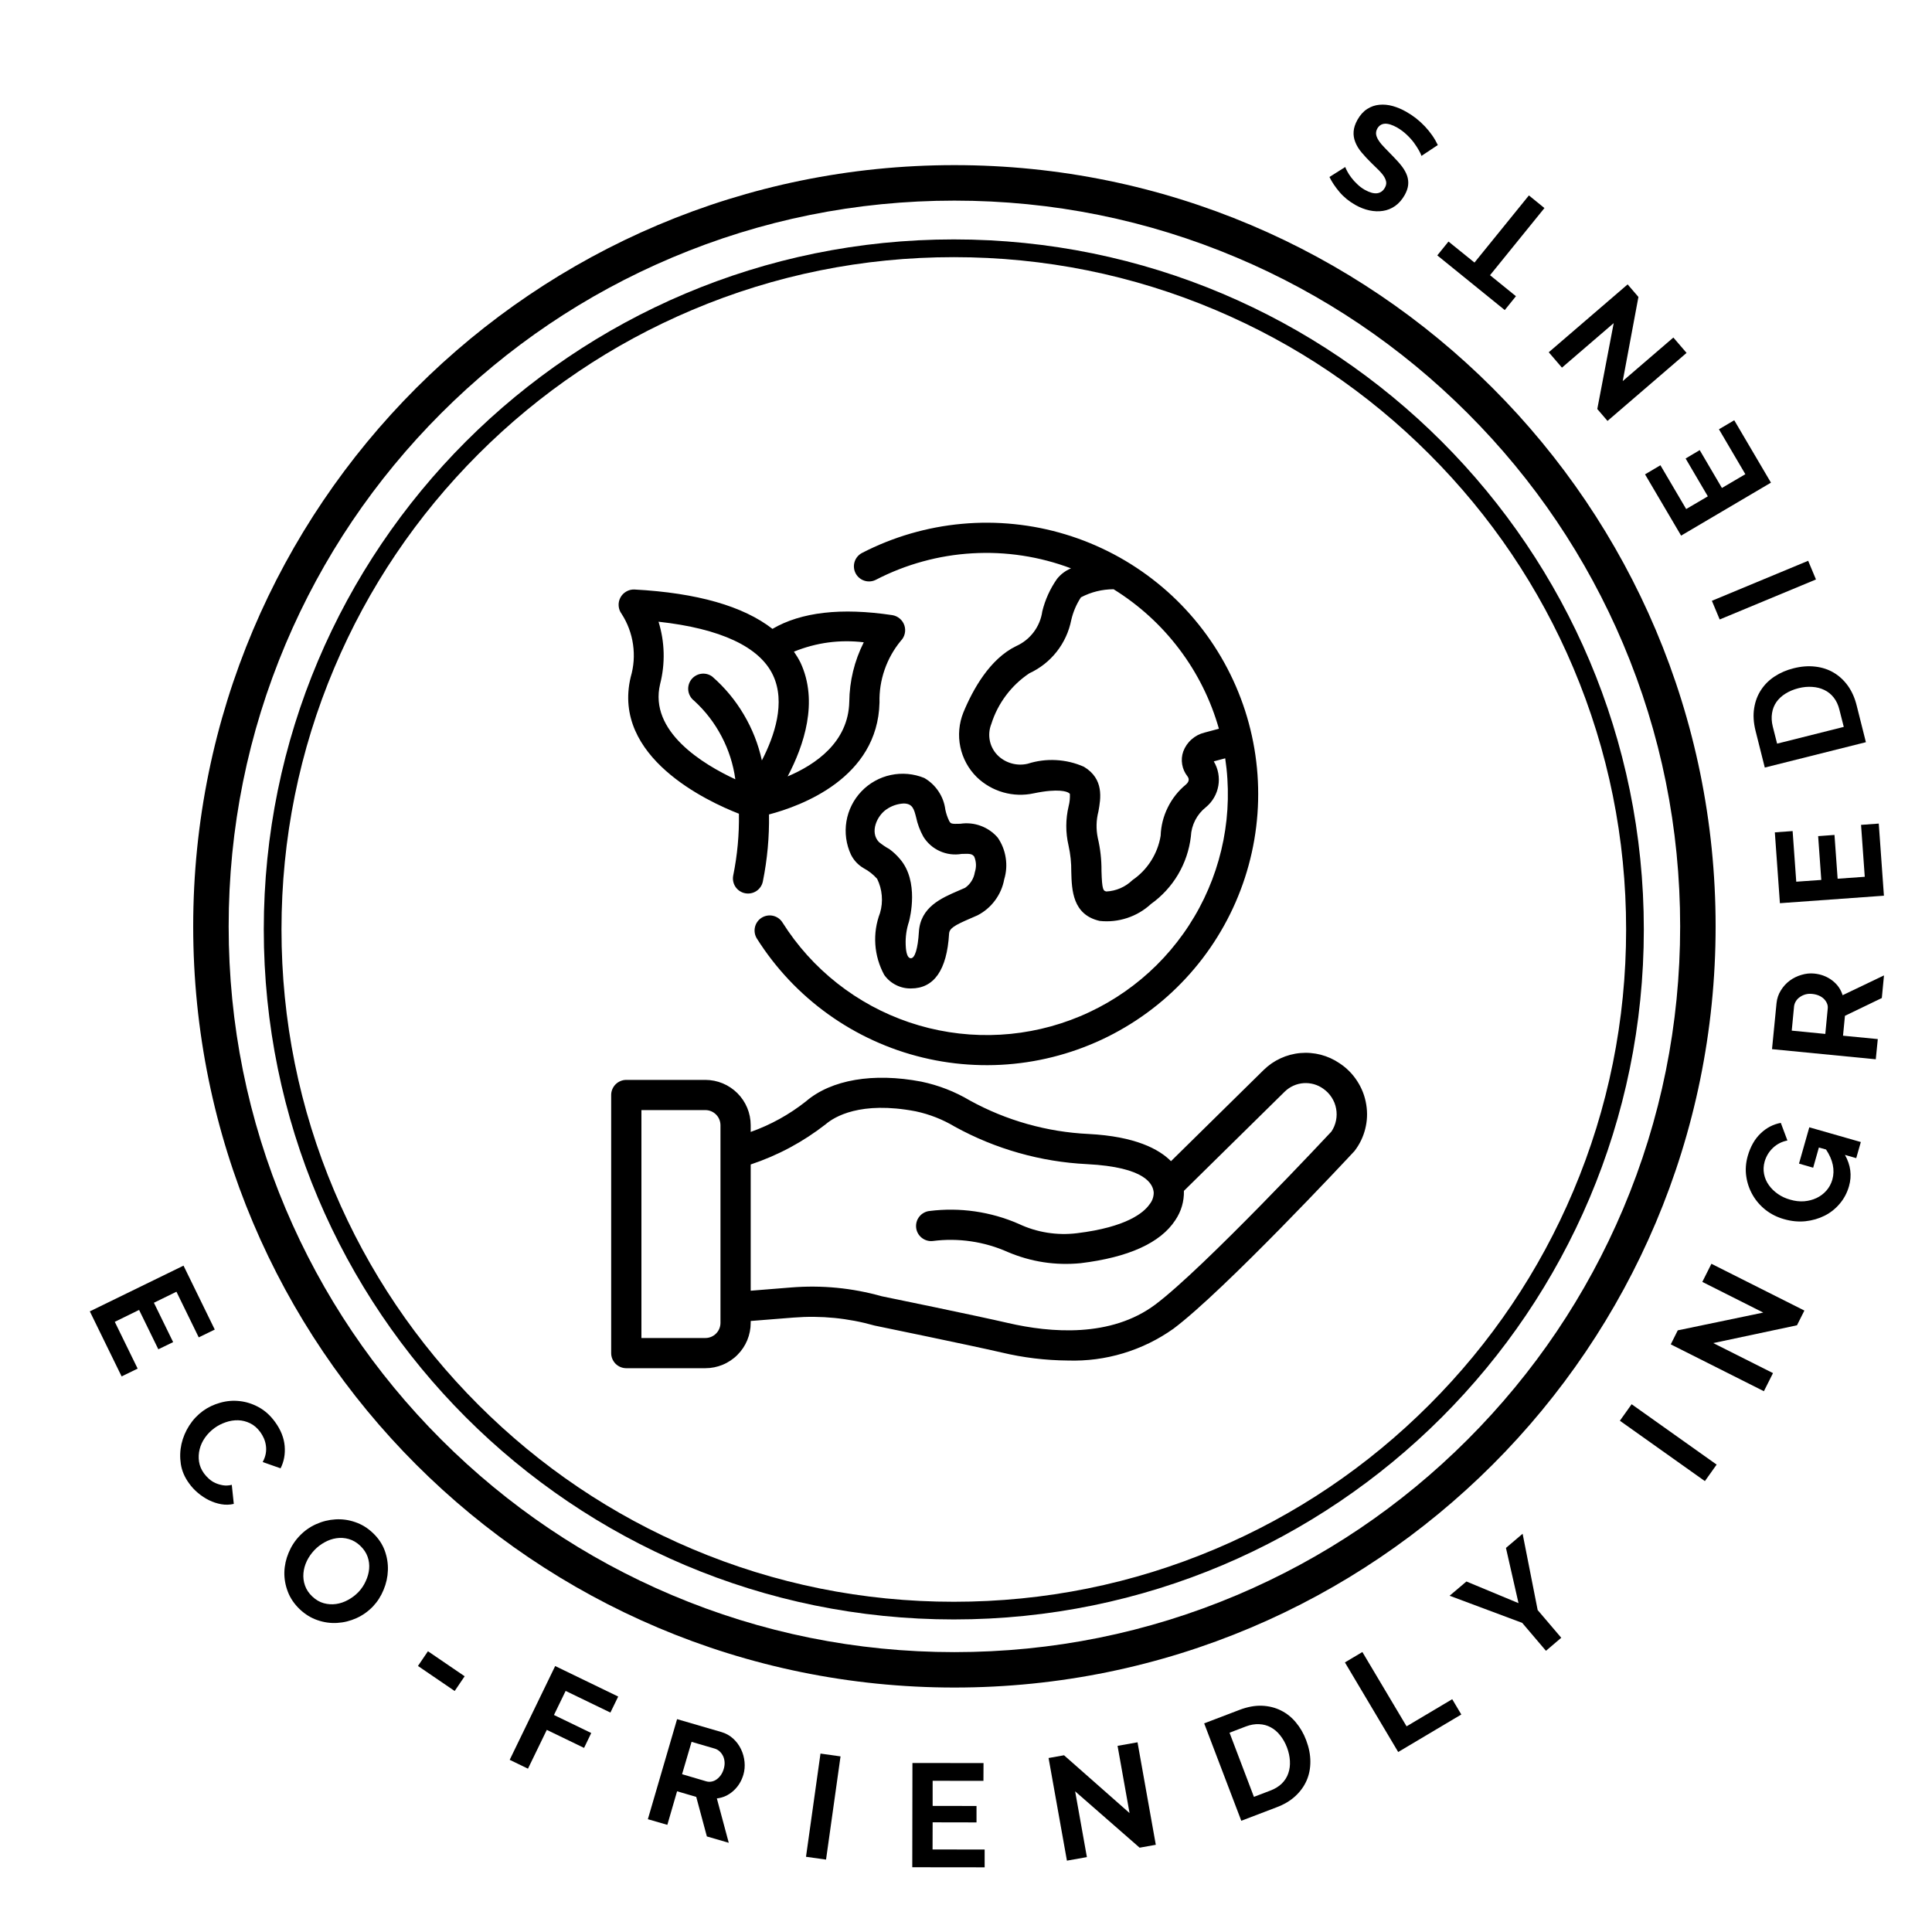
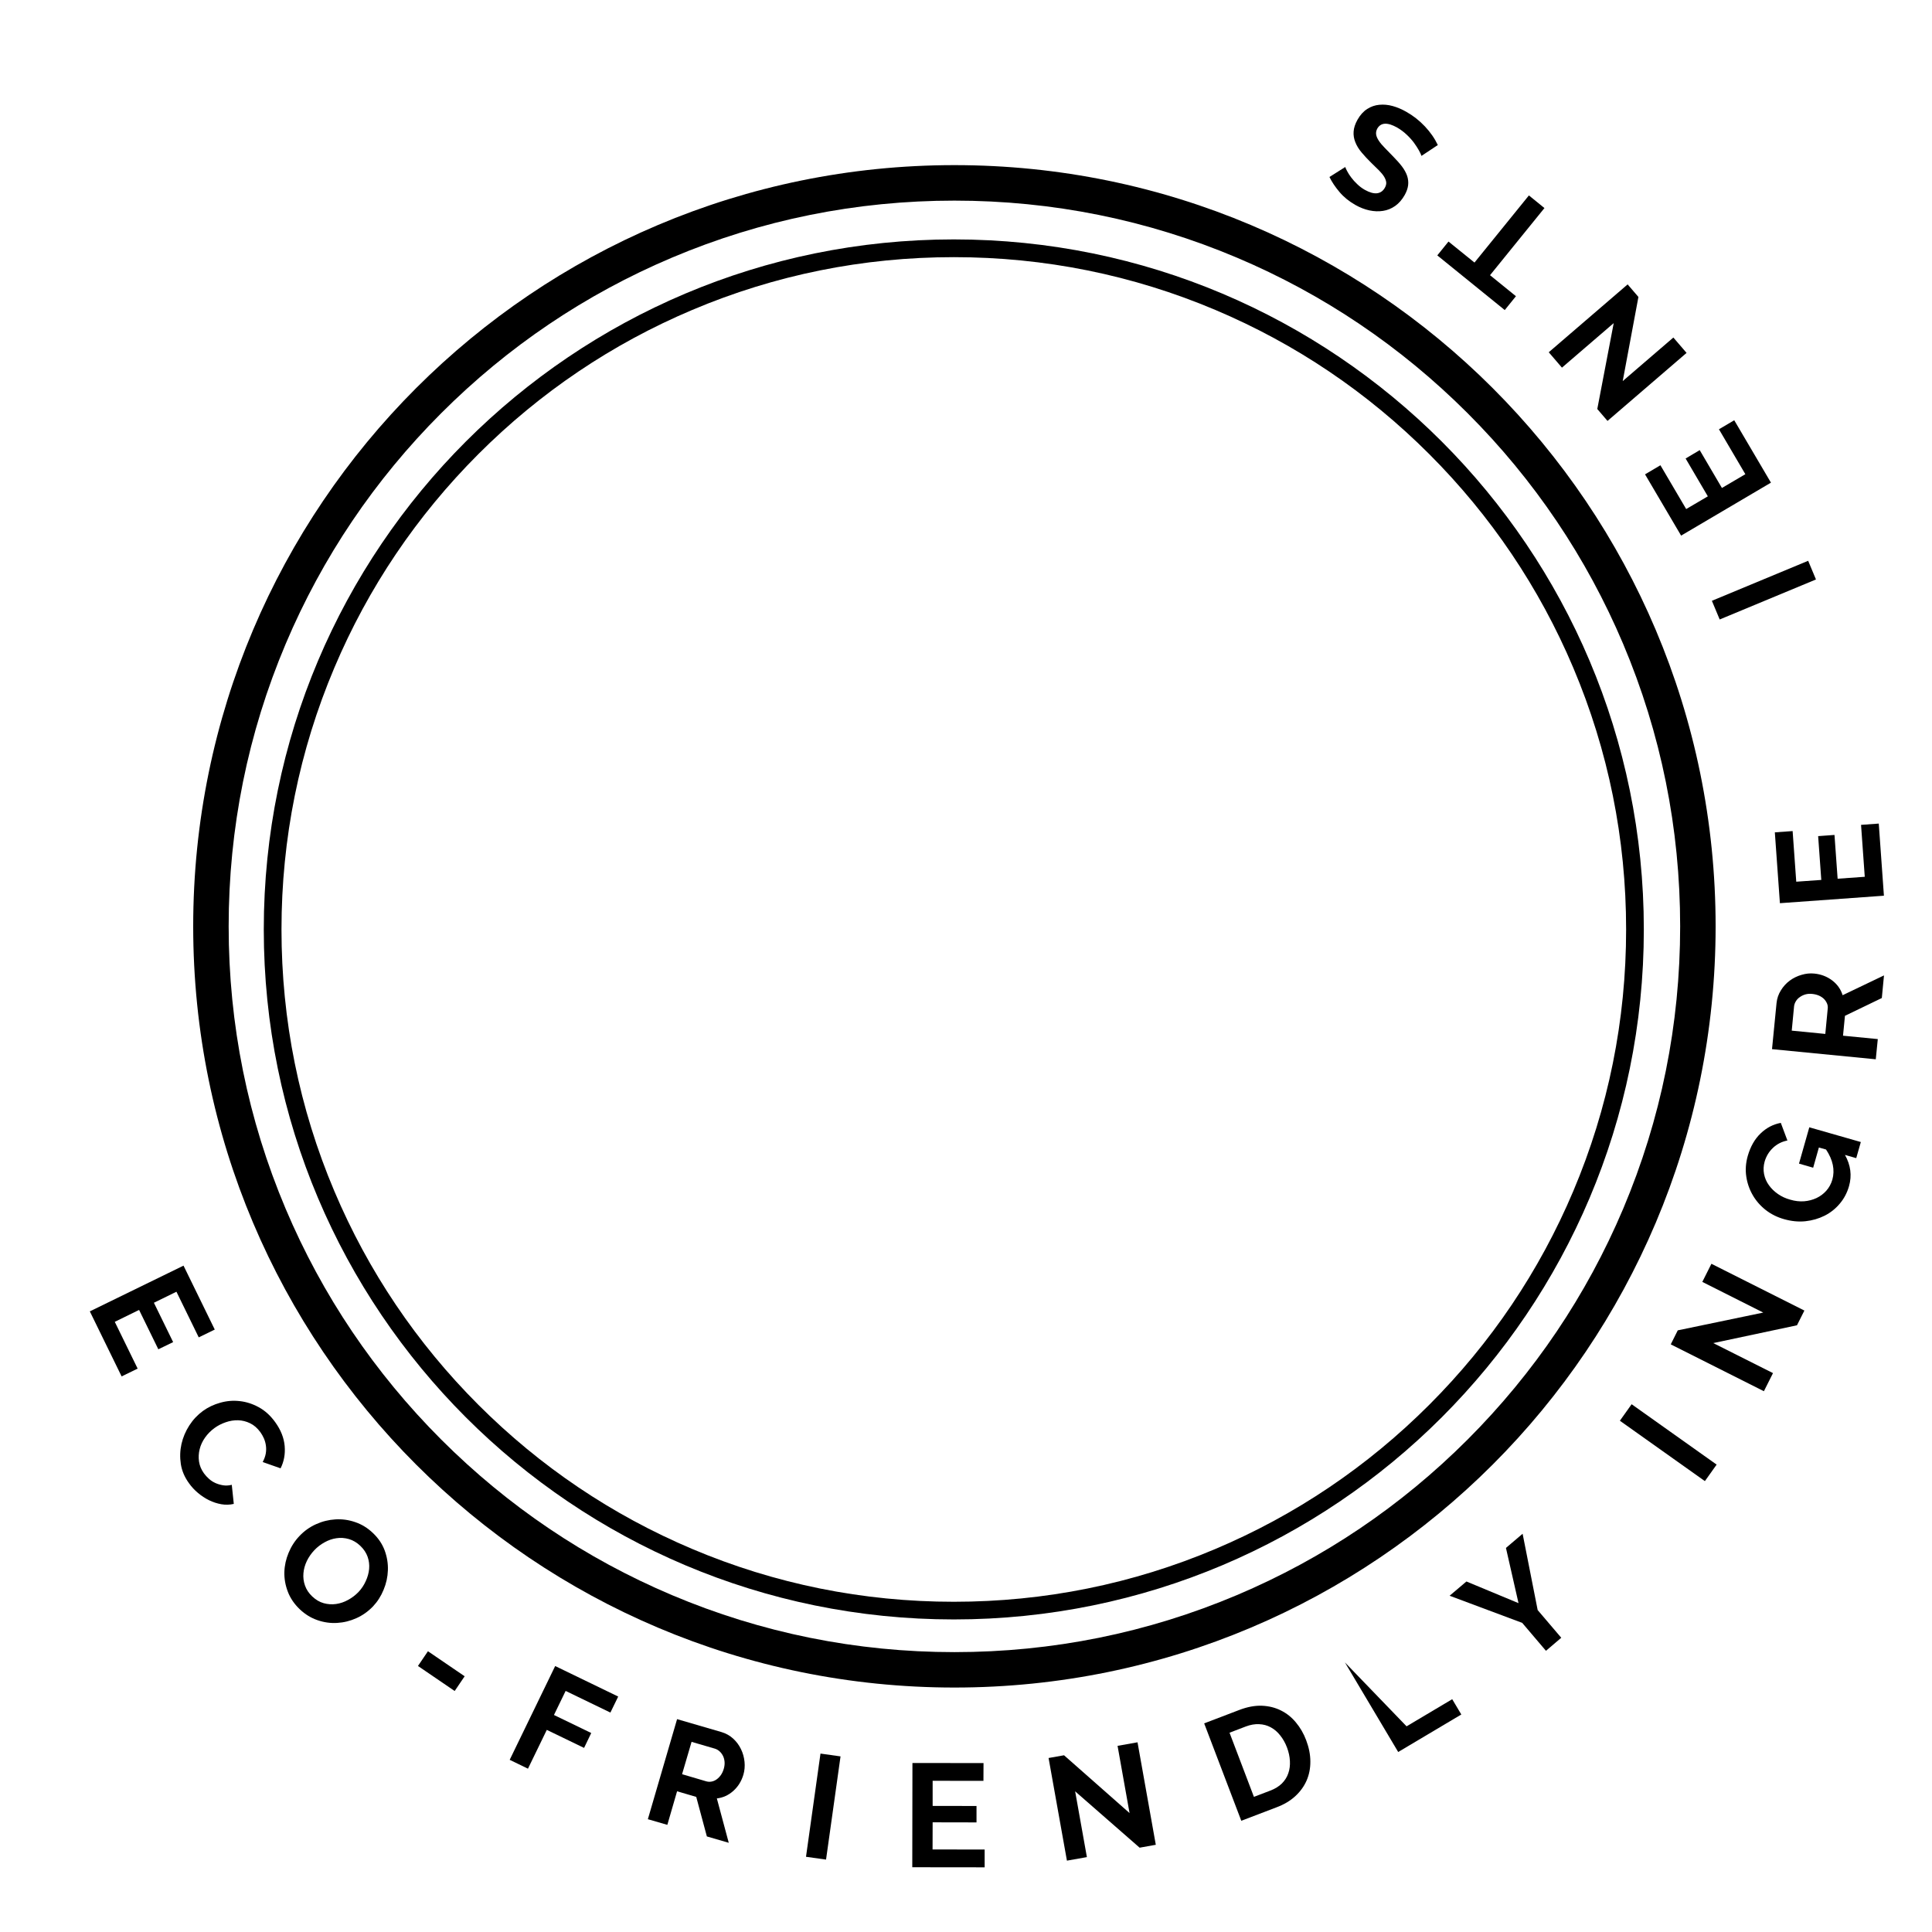
<svg xmlns="http://www.w3.org/2000/svg" version="1.0" preserveAspectRatio="xMidYMid meet" height="500" viewBox="0 0 375 375" zoomAndPan="magnify" width="500">
  <defs>
    <g />
    <clipPath id="2c3630f5a2">
      <path clip-rule="nonzero" d="M 37.5 32.051 L 333 32.051 L 333 327.551 L 37.5 327.551 Z M 37.5 32.051" />
    </clipPath>
    <clipPath id="e15e7c5cb4">
      <path clip-rule="nonzero" d="M 118.629 101 L 265.629 101 L 265.629 266 L 118.629 266 Z M 118.629 101" />
    </clipPath>
  </defs>
  <g fill-opacity="1" fill="#000000">
    <g transform="translate(16.513, 252.645)">
      <g>
        <path d="M 10.203 13 L 7.094 14.516 L 0.922 1.891 L 19.109 -6.984 L 25.172 5.422 L 22.062 6.938 L 17.734 -1.922 L 13.359 0.219 L 17.094 7.859 L 14.219 9.25 L 10.484 1.609 L 5.766 3.922 Z M 10.203 13" />
      </g>
    </g>
  </g>
  <g fill-opacity="1" fill="#000000">
    <g transform="translate(30.567, 279.156)">
      <g>
        <path d="M 8.828 -5.297 C 9.828 -6.016 10.945 -6.547 12.188 -6.891 C 13.426 -7.242 14.68 -7.348 15.953 -7.203 C 17.223 -7.066 18.457 -6.672 19.656 -6.016 C 20.863 -5.359 21.926 -4.395 22.844 -3.125 C 23.938 -1.613 24.551 -0.066 24.688 1.516 C 24.82 3.098 24.555 4.539 23.891 5.844 L 20.422 4.625 C 20.723 4.062 20.922 3.516 21.016 2.984 C 21.109 2.453 21.117 1.941 21.047 1.453 C 20.984 0.961 20.852 0.488 20.656 0.031 C 20.457 -0.414 20.227 -0.816 19.969 -1.172 C 19.383 -1.973 18.719 -2.551 17.969 -2.906 C 17.219 -3.27 16.441 -3.461 15.641 -3.484 C 14.836 -3.504 14.035 -3.375 13.234 -3.094 C 12.441 -2.82 11.723 -2.453 11.078 -1.984 C 10.359 -1.461 9.742 -0.844 9.234 -0.125 C 8.734 0.582 8.383 1.332 8.188 2.125 C 7.988 2.914 7.945 3.719 8.062 4.531 C 8.188 5.344 8.504 6.102 9.016 6.812 C 9.285 7.188 9.609 7.539 9.984 7.875 C 10.359 8.219 10.781 8.492 11.25 8.703 C 11.719 8.91 12.219 9.055 12.75 9.141 C 13.289 9.223 13.848 9.191 14.422 9.047 L 14.812 12.75 C 14.008 12.938 13.195 12.957 12.375 12.812 C 11.551 12.664 10.758 12.406 10 12.031 C 9.238 11.656 8.52 11.18 7.844 10.609 C 7.164 10.035 6.594 9.414 6.125 8.75 C 5.27 7.582 4.738 6.336 4.531 5.016 C 4.332 3.691 4.375 2.395 4.656 1.125 C 4.945 -0.145 5.453 -1.344 6.172 -2.469 C 6.898 -3.594 7.785 -4.535 8.828 -5.297 Z M 8.828 -5.297" />
      </g>
    </g>
  </g>
  <g fill-opacity="1" fill="#000000">
    <g transform="translate(50.507, 304.85)">
      <g>
        <path d="M 7.688 7.516 C 6.613 6.492 5.836 5.352 5.359 4.094 C 4.879 2.844 4.656 1.57 4.688 0.281 C 4.727 -1 5.004 -2.25 5.516 -3.469 C 6.023 -4.695 6.727 -5.781 7.625 -6.719 C 8.551 -7.695 9.617 -8.457 10.828 -9 C 12.047 -9.551 13.301 -9.863 14.594 -9.938 C 15.895 -10.02 17.176 -9.844 18.438 -9.406 C 19.707 -8.977 20.859 -8.27 21.891 -7.281 C 22.953 -6.27 23.711 -5.133 24.172 -3.875 C 24.629 -2.613 24.832 -1.336 24.781 -0.047 C 24.738 1.242 24.461 2.5 23.953 3.719 C 23.453 4.945 22.766 6.023 21.891 6.953 C 20.953 7.93 19.879 8.691 18.672 9.234 C 17.473 9.773 16.234 10.082 14.953 10.156 C 13.672 10.238 12.395 10.062 11.125 9.625 C 9.863 9.195 8.719 8.492 7.688 7.516 Z M 10.516 -3.969 C 9.91 -3.332 9.422 -2.629 9.047 -1.859 C 8.68 -1.086 8.461 -0.301 8.391 0.5 C 8.316 1.312 8.414 2.109 8.688 2.891 C 8.957 3.672 9.426 4.379 10.094 5.016 C 10.789 5.672 11.535 6.109 12.328 6.328 C 13.129 6.547 13.93 6.598 14.734 6.484 C 15.547 6.367 16.32 6.102 17.062 5.688 C 17.812 5.281 18.477 4.773 19.062 4.172 C 19.656 3.547 20.129 2.836 20.484 2.047 C 20.848 1.266 21.066 0.473 21.141 -0.328 C 21.211 -1.141 21.113 -1.926 20.844 -2.688 C 20.57 -3.457 20.102 -4.16 19.438 -4.797 C 18.75 -5.453 18 -5.895 17.188 -6.125 C 16.383 -6.352 15.582 -6.406 14.781 -6.281 C 13.988 -6.164 13.223 -5.898 12.484 -5.484 C 11.742 -5.078 11.086 -4.57 10.516 -3.969 Z M 10.516 -3.969" />
      </g>
    </g>
  </g>
  <g fill-opacity="1" fill="#000000">
    <g transform="translate(76.314, 327.457)">
      <g>
        <path d="M 4.812 -4.094 L 6.75 -6.953 L 13.875 -2.094 L 11.938 0.766 Z M 4.812 -4.094" />
      </g>
    </g>
  </g>
  <g fill-opacity="1" fill="#000000">
    <g transform="translate(97.04, 340.659)">
      <g>
        <path d="M 1.891 0.922 L 10.719 -17.281 L 22.953 -11.359 L 21.438 -8.25 L 12.75 -12.453 L 10.484 -7.781 L 17.719 -4.281 L 16.328 -1.391 L 9.094 -4.891 L 5.438 2.641 Z M 1.891 0.922" />
      </g>
    </g>
  </g>
  <g fill-opacity="1" fill="#000000">
    <g transform="translate(123.718, 352.513)">
      <g>
        <path d="M 2.031 0.594 L 7.703 -18.828 L 16.297 -16.328 C 17.18 -16.066 17.945 -15.641 18.594 -15.047 C 19.238 -14.453 19.742 -13.77 20.109 -13 C 20.484 -12.227 20.711 -11.406 20.797 -10.531 C 20.879 -9.664 20.805 -8.844 20.578 -8.062 C 20.211 -6.801 19.562 -5.75 18.625 -4.906 C 17.695 -4.07 16.629 -3.582 15.422 -3.438 L 17.734 5.172 L 13.484 3.938 L 11.422 -3.734 L 7.703 -4.828 L 5.812 1.688 Z M 8.672 -8.141 L 13.391 -6.75 C 13.742 -6.656 14.094 -6.645 14.438 -6.719 C 14.789 -6.789 15.113 -6.938 15.406 -7.156 C 15.707 -7.375 15.977 -7.656 16.219 -8 C 16.457 -8.352 16.641 -8.75 16.766 -9.188 C 16.898 -9.645 16.953 -10.086 16.922 -10.516 C 16.891 -10.941 16.789 -11.328 16.625 -11.672 C 16.457 -12.016 16.238 -12.312 15.969 -12.562 C 15.695 -12.812 15.395 -12.988 15.062 -13.094 L 10.516 -14.422 Z M 8.672 -8.141" />
      </g>
    </g>
  </g>
  <g fill-opacity="1" fill="#000000">
    <g transform="translate(154.35, 360.103)">
      <g>
        <path d="M 2.094 0.297 L 4.906 -19.734 L 8.797 -19.188 L 5.984 0.844 Z M 2.094 0.297" />
      </g>
    </g>
  </g>
  <g fill-opacity="1" fill="#000000">
    <g transform="translate(174.963, 362.431)">
      <g>
        <path d="M 16.156 -3.438 L 16.156 0.016 L 2.109 0 L 2.141 -20.234 L 15.938 -20.219 L 15.922 -16.766 L 6.062 -16.781 L 6.062 -11.906 L 14.578 -11.891 L 14.578 -8.703 L 6.062 -8.719 L 6.047 -3.453 Z M 16.156 -3.438" />
      </g>
    </g>
  </g>
  <g fill-opacity="1" fill="#000000">
    <g transform="translate(205.012, 361.525)">
      <g>
        <path d="M 3.672 -13.828 L 5.953 -1.062 L 2.078 -0.375 L -1.484 -20.297 L 1.516 -20.828 L 14.234 -9.609 L 11.906 -22.656 L 15.781 -23.344 L 19.328 -3.453 L 16.188 -2.891 Z M 3.672 -13.828" />
      </g>
    </g>
  </g>
  <g fill-opacity="1" fill="#000000">
    <g transform="translate(238.964, 354.161)">
      <g>
        <path d="M 1.969 -0.75 L -5.234 -19.656 L 1.641 -22.281 C 3.18 -22.863 4.625 -23.129 5.969 -23.078 C 7.32 -23.023 8.555 -22.719 9.672 -22.156 C 10.785 -21.602 11.754 -20.828 12.578 -19.828 C 13.41 -18.836 14.07 -17.691 14.562 -16.391 C 15.102 -14.961 15.375 -13.582 15.375 -12.25 C 15.383 -10.926 15.141 -9.691 14.641 -8.547 C 14.141 -7.41 13.398 -6.395 12.422 -5.5 C 11.453 -4.613 10.258 -3.906 8.844 -3.375 Z M 10.844 -14.969 C 10.5 -15.875 10.055 -16.66 9.516 -17.328 C 8.984 -18.004 8.375 -18.523 7.688 -18.891 C 7 -19.266 6.242 -19.469 5.422 -19.5 C 4.609 -19.539 3.758 -19.395 2.875 -19.062 L -0.312 -17.844 L 4.422 -5.391 L 7.609 -6.609 C 8.516 -6.953 9.258 -7.41 9.844 -7.984 C 10.426 -8.566 10.844 -9.227 11.094 -9.969 C 11.352 -10.707 11.457 -11.504 11.406 -12.359 C 11.363 -13.211 11.176 -14.082 10.844 -14.969 Z M 10.844 -14.969" />
      </g>
    </g>
  </g>
  <g fill-opacity="1" fill="#000000">
    <g transform="translate(269.577, 341.141)">
      <g>
-         <path d="M 1.812 -1.078 L -8.531 -18.469 L -5.141 -20.484 L 3.438 -6.062 L 12.297 -11.328 L 14.062 -8.359 Z M 1.812 -1.078" />
+         <path d="M 1.812 -1.078 L -8.531 -18.469 L 3.438 -6.062 L 12.297 -11.328 L 14.062 -8.359 Z M 1.812 -1.078" />
      </g>
    </g>
  </g>
  <g fill-opacity="1" fill="#000000">
    <g transform="translate(294.398, 325.232)">
      <g>
        <path d="M -9.766 -18.266 L 0.344 -14.062 L -2.094 -24.781 L 1.141 -27.531 L 4.062 -12.719 L 8.641 -7.344 L 5.672 -4.812 L 1.062 -10.234 L -13.031 -15.5 Z M -9.766 -18.266" />
      </g>
    </g>
  </g>
  <g fill-opacity="1" fill="#000000">
    <g transform="translate(317.445, 303.944)">
      <g />
    </g>
  </g>
  <g fill-opacity="1" fill="#000000">
    <g transform="translate(329.698, 289.201)">
      <g>
        <path d="M 1.219 -1.719 L -15.281 -13.438 L -13 -16.641 L 3.5 -4.922 Z M 1.219 -1.719" />
      </g>
    </g>
  </g>
  <g fill-opacity="1" fill="#000000">
    <g transform="translate(341.418, 271.925)">
      <g>
        <path d="M -8.875 -11.234 L 2.719 -5.406 L 0.953 -1.891 L -17.125 -10.984 L -15.766 -13.703 L 0.828 -17.156 L -11 -23.109 L -9.234 -26.625 L 8.812 -17.547 L 7.375 -14.688 Z M -8.875 -11.234" />
      </g>
    </g>
  </g>
  <g fill-opacity="1" fill="#000000">
    <g transform="translate(355.873, 240.324)">
      <g>
        <path d="M 2.234 -16.156 C 3.348 -14.164 3.609 -12.141 3.016 -10.078 C 2.648 -8.797 2.051 -7.664 1.219 -6.688 C 0.395 -5.707 -0.582 -4.93 -1.719 -4.359 C -2.863 -3.785 -4.109 -3.426 -5.453 -3.281 C -6.797 -3.145 -8.176 -3.281 -9.594 -3.688 C -10.926 -4.062 -12.113 -4.656 -13.156 -5.469 C -14.195 -6.289 -15.035 -7.254 -15.672 -8.359 C -16.316 -9.473 -16.734 -10.676 -16.922 -11.969 C -17.117 -13.258 -17.023 -14.582 -16.641 -15.938 C -16.117 -17.77 -15.285 -19.234 -14.141 -20.328 C -13.004 -21.422 -11.695 -22.102 -10.219 -22.375 L -8.938 -18.953 C -10.039 -18.734 -10.977 -18.254 -11.75 -17.516 C -12.52 -16.785 -13.055 -15.898 -13.359 -14.859 C -13.586 -14.035 -13.625 -13.227 -13.469 -12.438 C -13.312 -11.645 -13 -10.926 -12.531 -10.281 C -12.07 -9.633 -11.484 -9.062 -10.766 -8.562 C -10.055 -8.07 -9.266 -7.707 -8.391 -7.469 C -7.473 -7.195 -6.578 -7.094 -5.703 -7.156 C -4.836 -7.227 -4.035 -7.438 -3.297 -7.781 C -2.566 -8.125 -1.93 -8.598 -1.391 -9.203 C -0.848 -9.816 -0.457 -10.531 -0.219 -11.344 C 0.312 -13.227 -0.094 -15.18 -1.438 -17.203 L -2.828 -17.594 L -3.938 -13.672 L -6.688 -14.469 L -4.688 -21.516 L 5.312 -18.656 L 4.422 -15.531 Z M 2.234 -16.156" />
      </g>
    </g>
  </g>
  <g fill-opacity="1" fill="#000000">
    <g transform="translate(363.885, 207.701)">
      <g>
        <path d="M 0.203 -2.094 L -19.938 -4.062 L -19.062 -12.984 C -18.969 -13.898 -18.688 -14.727 -18.219 -15.469 C -17.758 -16.219 -17.188 -16.848 -16.5 -17.359 C -15.812 -17.867 -15.047 -18.242 -14.203 -18.484 C -13.367 -18.734 -12.551 -18.816 -11.75 -18.734 C -10.438 -18.609 -9.273 -18.164 -8.266 -17.406 C -7.266 -16.645 -6.586 -15.688 -6.234 -14.531 L 1.797 -18.375 L 1.375 -13.984 L -5.781 -10.531 L -6.156 -6.672 L 0.594 -6.016 Z M -9.594 -7.016 L -9.125 -11.922 C -9.082 -12.273 -9.129 -12.613 -9.266 -12.938 C -9.41 -13.27 -9.613 -13.566 -9.875 -13.828 C -10.145 -14.086 -10.473 -14.301 -10.859 -14.469 C -11.254 -14.633 -11.68 -14.738 -12.141 -14.781 C -12.609 -14.832 -13.047 -14.801 -13.453 -14.688 C -13.859 -14.57 -14.219 -14.398 -14.531 -14.172 C -14.852 -13.953 -15.109 -13.688 -15.297 -13.375 C -15.492 -13.062 -15.613 -12.734 -15.656 -12.391 L -16.109 -7.656 Z M -9.594 -7.016" />
      </g>
    </g>
  </g>
  <g fill-opacity="1" fill="#000000">
    <g transform="translate(365.823, 175.965)">
      <g>
        <path d="M -4.594 -15.859 L -1.156 -16.109 L -0.156 -2.109 L -20.344 -0.656 L -21.328 -14.406 L -17.875 -14.656 L -17.172 -4.828 L -12.312 -5.172 L -12.922 -13.672 L -9.75 -13.906 L -9.141 -5.406 L -3.875 -5.781 Z M -4.594 -15.859" />
      </g>
    </g>
  </g>
  <g fill-opacity="1" fill="#000000">
    <g transform="translate(362.686, 146.107)">
      <g>
-         <path d="M -0.516 -2.047 L -20.141 2.875 L -21.938 -4.266 C -22.332 -5.859 -22.422 -7.32 -22.203 -8.656 C -21.992 -9.988 -21.547 -11.172 -20.859 -12.203 C -20.18 -13.242 -19.297 -14.117 -18.203 -14.828 C -17.117 -15.535 -15.906 -16.055 -14.562 -16.391 C -13.082 -16.766 -11.68 -16.875 -10.359 -16.719 C -9.035 -16.57 -7.836 -16.18 -6.766 -15.547 C -5.691 -14.91 -4.77 -14.055 -4 -12.984 C -3.238 -11.91 -2.676 -10.645 -2.312 -9.188 Z M -13.594 -12.531 C -14.539 -12.289 -15.379 -11.941 -16.109 -11.484 C -16.836 -11.035 -17.426 -10.492 -17.875 -9.859 C -18.32 -9.223 -18.609 -8.5 -18.734 -7.688 C -18.867 -6.875 -18.82 -6.008 -18.594 -5.094 L -17.75 -1.766 L -4.812 -5.016 L -5.656 -8.344 C -5.883 -9.281 -6.254 -10.07 -6.766 -10.719 C -7.273 -11.363 -7.883 -11.852 -8.594 -12.188 C -9.301 -12.531 -10.082 -12.727 -10.938 -12.781 C -11.789 -12.844 -12.676 -12.758 -13.594 -12.531 Z M -13.594 -12.531" />
-       </g>
+         </g>
    </g>
  </g>
  <g fill-opacity="1" fill="#000000">
    <g transform="translate(353.291, 114.427)">
      <g>
        <path d="M -0.812 -1.953 L -19.5 5.812 L -21.016 2.188 L -2.328 -5.578 Z M -0.812 -1.953" />
      </g>
    </g>
  </g>
  <g fill-opacity="1" fill="#000000">
    <g transform="translate(344.818, 95.494)">
      <g>
        <path d="M -11.172 -12.172 L -8.203 -13.922 L -1.078 -1.812 L -18.516 8.469 L -25.516 -3.422 L -22.531 -5.188 L -17.531 3.312 L -13.328 0.844 L -17.641 -6.5 L -14.906 -8.125 L -10.594 -0.781 L -6.047 -3.453 Z M -11.172 -12.172" />
      </g>
    </g>
  </g>
  <g fill-opacity="1" fill="#000000">
    <g transform="translate(328.736, 70.092)">
      <g>
        <path d="M -13.766 3.875 L -3.938 -4.578 L -1.375 -1.594 L -16.719 11.609 L -18.703 9.297 L -15.516 -7.375 L -25.562 1.266 L -28.125 -1.719 L -12.812 -14.891 L -10.719 -12.453 Z M -13.766 3.875" />
      </g>
    </g>
  </g>
  <g fill-opacity="1" fill="#000000">
    <g transform="translate(305.119, 44.713)">
      <g>
        <path d="M -23.969 2.172 L -18.922 6.25 L -8.359 -6.781 L -5.344 -4.328 L -15.906 8.703 L -10.875 12.781 L -13.047 15.469 L -26.141 4.859 Z M -23.969 2.172" />
      </g>
    </g>
  </g>
  <g fill-opacity="1" fill="#000000">
    <g transform="translate(280.798, 26.385)">
      <g>
        <path d="M -19.688 6.031 C -19.625 6.227 -19.492 6.508 -19.297 6.875 C -19.109 7.238 -18.848 7.641 -18.516 8.078 C -18.191 8.516 -17.805 8.941 -17.359 9.359 C -16.922 9.785 -16.438 10.148 -15.906 10.453 C -14.957 10.984 -14.156 11.207 -13.5 11.125 C -12.852 11.039 -12.352 10.688 -12 10.062 C -11.789 9.688 -11.703 9.332 -11.734 9 C -11.773 8.664 -11.906 8.312 -12.125 7.938 C -12.352 7.562 -12.68 7.156 -13.109 6.719 C -13.547 6.289 -14.039 5.805 -14.594 5.266 C -15.32 4.555 -15.961 3.867 -16.516 3.203 C -17.066 2.547 -17.473 1.879 -17.734 1.203 C -18.004 0.535 -18.113 -0.145 -18.062 -0.844 C -18.02 -1.551 -17.77 -2.316 -17.312 -3.141 C -16.781 -4.078 -16.148 -4.773 -15.422 -5.234 C -14.691 -5.703 -13.906 -5.973 -13.062 -6.047 C -12.219 -6.129 -11.348 -6.047 -10.453 -5.797 C -9.566 -5.547 -8.695 -5.176 -7.844 -4.688 C -6.508 -3.938 -5.305 -2.992 -4.234 -1.859 C -3.172 -0.734 -2.332 0.473 -1.719 1.766 L -4.891 3.875 C -4.961 3.633 -5.125 3.285 -5.375 2.828 C -5.633 2.367 -5.957 1.867 -6.344 1.328 C -6.738 0.797 -7.211 0.27 -7.766 -0.25 C -8.328 -0.781 -8.941 -1.238 -9.609 -1.625 C -11.492 -2.688 -12.781 -2.617 -13.469 -1.422 C -13.676 -1.035 -13.75 -0.648 -13.688 -0.266 C -13.625 0.117 -13.445 0.523 -13.156 0.953 C -12.875 1.379 -12.5 1.828 -12.031 2.297 C -11.562 2.773 -11.039 3.312 -10.469 3.906 C -9.758 4.625 -9.164 5.289 -8.688 5.906 C -8.219 6.531 -7.879 7.145 -7.672 7.75 C -7.473 8.363 -7.41 8.973 -7.484 9.578 C -7.555 10.18 -7.781 10.816 -8.156 11.484 C -8.664 12.379 -9.281 13.082 -10 13.594 C -10.727 14.102 -11.516 14.422 -12.359 14.547 C -13.203 14.68 -14.082 14.648 -15 14.453 C -15.914 14.254 -16.816 13.906 -17.703 13.406 C -18.941 12.707 -19.973 11.867 -20.797 10.891 C -21.629 9.91 -22.281 8.938 -22.75 7.969 Z M -19.688 6.031" />
      </g>
    </g>
  </g>
  <g clip-path="url(#2c3630f5a2)">
    <path fill-rule="nonzero" fill-opacity="1" d="M 185.25 38.941 C 204.27 38.941 222.715 42.664 240.078 50.008 C 256.852 57.102 271.918 67.262 284.859 80.199 C 297.793 93.137 307.953 108.207 315.051 124.98 C 322.391 142.344 326.117 160.789 326.117 179.809 C 326.117 198.828 322.391 217.273 315.051 234.637 C 307.953 251.41 297.793 266.473 284.859 279.418 C 271.922 292.359 256.852 302.512 240.078 309.609 C 222.715 316.949 204.27 320.676 185.25 320.676 C 166.23 320.676 147.785 316.949 130.422 309.609 C 113.648 302.512 98.582 292.352 85.641 279.418 C 72.707 266.48 62.547 251.41 55.449 234.637 C 48.109 217.273 44.383 198.828 44.383 179.809 C 44.383 160.789 48.109 142.344 55.449 124.98 C 62.547 108.207 72.707 93.141 85.641 80.199 C 98.578 67.262 113.648 57.102 130.422 50.008 C 147.785 42.664 166.23 38.941 185.25 38.941 M 185.25 32.051 C 103.648 32.051 37.5 98.199 37.5 179.801 C 37.5 261.406 103.648 327.551 185.25 327.551 C 266.852 327.551 333 261.406 333 179.801 C 333 98.199 266.852 32.051 185.25 32.051 Z M 185.25 32.051" fill="#000000" />
  </g>
  <path fill-rule="nonzero" fill-opacity="1" d="M 185.133 49.914 C 202.754 49.914 219.844 53.363 235.926 60.168 C 251.465 66.738 265.422 76.148 277.406 88.133 C 289.391 100.121 298.801 114.074 305.371 129.613 C 312.176 145.699 315.629 162.789 315.629 180.406 C 315.629 198.027 312.176 215.117 305.371 231.199 C 298.801 246.738 289.391 260.695 277.406 272.68 C 265.422 284.664 251.465 294.074 235.926 300.645 C 219.844 307.453 202.754 310.902 185.133 310.902 C 167.512 310.902 150.422 307.453 134.34 300.645 C 118.801 294.074 104.844 284.664 92.859 272.68 C 80.875 260.695 71.465 246.738 64.895 231.199 C 58.09 215.117 54.637 198.027 54.637 180.406 C 54.637 162.789 58.09 145.699 64.895 129.613 C 71.465 114.074 80.875 100.121 92.859 88.133 C 104.844 76.148 118.801 66.738 134.34 60.168 C 150.422 53.363 167.512 49.914 185.133 49.914 M 185.133 46.469 C 111.16 46.469 51.199 106.43 51.199 180.402 C 51.199 254.371 111.16 314.332 185.133 314.332 C 259.105 314.332 319.066 254.371 319.066 180.402 C 319.066 106.43 259.105 46.469 185.133 46.469 Z M 185.133 46.469" fill="#000000" />
  <g clip-path="url(#e15e7c5cb4)">
-     <path fill-rule="nonzero" fill-opacity="1" d="M 170.023 112.527 C 172.922 111.027 175.949 109.844 179.098 108.98 C 182.25 108.113 185.457 107.586 188.719 107.398 C 191.98 107.207 195.223 107.355 198.453 107.848 C 201.684 108.34 204.828 109.164 207.883 110.316 C 206.801 110.77 205.891 111.453 205.16 112.371 C 203.82 114.289 202.871 116.383 202.309 118.656 C 202.207 119.387 202.016 120.094 201.734 120.773 C 201.453 121.457 201.09 122.094 200.648 122.684 C 200.203 123.273 199.695 123.801 199.117 124.262 C 198.539 124.723 197.914 125.102 197.242 125.406 C 192.133 127.883 188.844 133.793 186.98 138.312 C 186.559 139.371 186.297 140.465 186.199 141.598 C 186.098 142.734 186.164 143.855 186.398 144.969 C 186.629 146.082 187.02 147.141 187.562 148.141 C 188.105 149.141 188.785 150.039 189.594 150.84 C 190.316 151.539 191.109 152.137 191.98 152.637 C 192.852 153.141 193.77 153.527 194.738 153.801 C 195.703 154.074 196.688 154.227 197.691 154.258 C 198.695 154.289 199.691 154.195 200.672 153.98 C 205.547 152.969 207.102 153.695 207.363 153.852 C 207.477 153.914 207.578 153.992 207.664 154.086 C 207.703 154.891 207.625 155.684 207.426 156.461 C 206.82 159.02 206.812 161.578 207.406 164.137 C 207.777 165.805 207.953 167.488 207.934 169.195 C 208.027 172.719 208.16 177.543 213.445 178.75 C 215.266 178.945 217.043 178.754 218.781 178.184 C 220.52 177.609 222.059 176.703 223.406 175.461 C 224.473 174.703 225.449 173.836 226.336 172.871 C 227.223 171.906 228 170.859 228.668 169.73 C 229.332 168.602 229.875 167.418 230.293 166.176 C 230.711 164.934 230.996 163.66 231.148 162.359 C 231.199 161.246 231.48 160.195 231.988 159.203 C 232.496 158.215 233.188 157.375 234.059 156.684 C 234.375 156.422 234.668 156.133 234.934 155.82 C 235.199 155.504 235.438 155.172 235.641 154.816 C 235.848 154.461 236.023 154.09 236.164 153.703 C 236.301 153.316 236.406 152.922 236.477 152.516 C 236.547 152.109 236.582 151.703 236.578 151.293 C 236.574 150.883 236.535 150.473 236.461 150.07 C 236.387 149.668 236.273 149.273 236.129 148.887 C 235.984 148.504 235.805 148.137 235.594 147.781 L 237.812 147.188 C 238.008 148.504 238.152 149.828 238.234 151.152 C 238.32 152.48 238.348 153.809 238.32 155.141 C 238.293 156.469 238.207 157.797 238.066 159.121 C 237.922 160.441 237.727 161.758 237.473 163.062 C 237.219 164.367 236.906 165.66 236.543 166.941 C 236.18 168.219 235.762 169.48 235.289 170.727 C 234.816 171.969 234.289 173.191 233.715 174.391 C 233.137 175.59 232.512 176.762 231.832 177.906 C 231.156 179.051 230.434 180.168 229.66 181.25 C 228.887 182.336 228.07 183.383 227.211 184.398 C 226.348 185.414 225.445 186.391 224.5 187.328 C 223.555 188.266 222.57 189.16 221.551 190.012 C 220.527 190.867 219.473 191.676 218.379 192.438 C 217.289 193.203 216.168 193.918 215.016 194.586 C 213.863 195.254 212.688 195.871 211.48 196.438 C 210.277 197.008 209.051 197.52 207.801 197.984 C 206.555 198.445 205.285 198.855 204.004 199.211 C 202.719 199.566 201.422 199.867 200.113 200.109 C 198.805 200.355 197.488 200.543 196.164 200.676 C 194.836 200.809 193.508 200.883 192.176 200.902 C 190.844 200.922 189.516 200.883 188.188 200.789 C 186.859 200.695 185.535 200.543 184.219 200.336 C 182.902 200.129 181.598 199.867 180.305 199.551 C 179.012 199.23 177.734 198.859 176.473 198.434 C 175.211 198.004 173.973 197.523 172.75 196.992 C 171.531 196.461 170.336 195.875 169.164 195.242 C 167.996 194.605 166.852 193.922 165.742 193.191 C 164.629 192.457 163.551 191.68 162.504 190.855 C 161.457 190.031 160.449 189.164 159.477 188.254 C 158.508 187.348 157.574 186.395 156.684 185.406 C 155.793 184.418 154.949 183.391 154.145 182.332 C 153.344 181.27 152.586 180.176 151.875 179.051 C 151.668 178.723 151.406 178.445 151.09 178.219 C 150.77 177.996 150.422 177.84 150.043 177.754 C 149.664 177.668 149.281 177.66 148.898 177.727 C 148.516 177.793 148.16 177.93 147.828 178.137 C 147.5 178.344 147.223 178.605 147 178.922 C 146.773 179.238 146.621 179.59 146.535 179.969 C 146.449 180.348 146.438 180.727 146.504 181.109 C 146.57 181.492 146.707 181.848 146.914 182.18 C 147.816 183.609 148.789 184.996 149.824 186.332 C 150.863 187.672 151.965 188.957 153.125 190.191 C 154.285 191.422 155.504 192.598 156.781 193.711 C 158.055 194.828 159.383 195.879 160.758 196.863 C 162.133 197.852 163.555 198.77 165.02 199.621 C 166.488 200.473 167.988 201.25 169.531 201.957 C 171.07 202.66 172.641 203.293 174.242 203.848 C 175.844 204.402 177.469 204.875 179.117 205.273 C 180.762 205.672 182.426 205.988 184.105 206.227 C 185.781 206.465 187.469 206.621 189.16 206.695 C 190.855 206.773 192.547 206.766 194.238 206.68 C 195.934 206.59 197.617 206.422 199.293 206.172 C 200.969 205.922 202.629 205.59 204.273 205.18 C 205.918 204.77 207.539 204.281 209.137 203.715 C 210.734 203.148 212.301 202.508 213.836 201.793 C 215.371 201.074 216.867 200.285 218.324 199.422 C 219.785 198.562 221.199 197.633 222.566 196.637 C 223.938 195.637 225.254 194.578 226.523 193.453 C 227.789 192.328 229 191.145 230.152 189.902 C 231.305 188.66 232.395 187.367 233.422 186.023 C 234.449 184.676 235.41 183.285 236.301 181.844 C 237.195 180.406 238.016 178.93 238.766 177.41 C 239.52 175.895 240.191 174.344 240.793 172.758 C 241.395 171.176 241.918 169.57 242.363 167.934 C 242.809 166.301 243.172 164.652 243.461 162.98 C 243.746 161.312 243.949 159.637 244.074 157.949 C 244.199 156.258 244.238 154.57 244.199 152.875 C 244.16 151.184 244.039 149.496 243.836 147.816 C 243.637 146.137 243.352 144.469 242.988 142.816 C 242.625 141.164 242.184 139.531 241.664 137.918 C 241.141 136.309 240.543 134.727 239.871 133.172 C 239.195 131.621 238.449 130.102 237.629 128.621 C 236.809 127.141 235.918 125.703 234.961 124.309 C 234 122.91 232.977 121.566 231.887 120.27 C 230.797 118.973 229.648 117.73 228.441 116.543 C 227.23 115.355 225.969 114.23 224.648 113.168 C 223.332 112.102 221.965 111.105 220.551 110.172 C 219.137 109.238 217.68 108.375 216.184 107.582 C 214.688 106.793 213.152 106.074 211.586 105.426 C 210.02 104.781 208.426 104.215 206.805 103.723 C 205.18 103.23 203.539 102.82 201.879 102.484 C 200.215 102.152 198.543 101.902 196.855 101.73 C 195.172 101.559 193.48 101.465 191.785 101.457 C 190.09 101.449 188.398 101.52 186.711 101.676 C 185.023 101.828 183.348 102.062 181.68 102.379 C 180.016 102.695 178.371 103.09 176.742 103.562 C 175.117 104.035 173.516 104.59 171.941 105.215 C 170.367 105.844 168.828 106.547 167.324 107.324 C 166.977 107.504 166.68 107.742 166.43 108.039 C 166.18 108.336 165.996 108.668 165.879 109.039 C 165.762 109.41 165.719 109.789 165.754 110.176 C 165.785 110.562 165.895 110.926 166.07 111.27 C 166.25 111.617 166.488 111.914 166.785 112.164 C 167.082 112.414 167.414 112.598 167.785 112.715 C 168.156 112.836 168.535 112.875 168.922 112.844 C 169.309 112.812 169.676 112.707 170.023 112.527 Z M 236.59 141.449 L 233.809 142.191 C 232.855 142.426 232.012 142.867 231.277 143.52 C 230.543 144.168 230.008 144.953 229.664 145.875 C 229.383 146.691 229.316 147.523 229.461 148.375 C 229.605 149.227 229.945 149.992 230.477 150.672 C 230.887 151.211 230.789 151.75 230.188 152.277 C 228.695 153.508 227.523 154.988 226.668 156.723 C 225.812 158.453 225.348 160.285 225.281 162.219 C 224.992 163.965 224.371 165.59 223.422 167.086 C 222.469 168.582 221.266 169.832 219.801 170.836 C 219.121 171.496 218.348 172.016 217.477 172.395 C 216.609 172.773 215.699 172.988 214.75 173.035 C 214.168 172.902 213.902 172.84 213.797 169.039 C 213.816 166.871 213.574 164.734 213.078 162.629 C 212.727 160.91 212.766 159.203 213.203 157.504 C 213.656 154.996 214.34 151.203 210.387 148.828 C 208.664 148.066 206.863 147.637 204.984 147.535 C 203.105 147.434 201.27 147.668 199.477 148.242 C 198.469 148.477 197.469 148.465 196.469 148.207 C 195.469 147.945 194.586 147.469 193.824 146.777 C 193.402 146.391 193.051 145.949 192.766 145.453 C 192.48 144.961 192.273 144.434 192.148 143.879 C 192.023 143.32 191.98 142.758 192.027 142.188 C 192.07 141.621 192.199 141.07 192.41 140.539 C 193.043 138.523 193.996 136.672 195.262 134.98 C 196.531 133.289 198.043 131.855 199.801 130.68 C 200.84 130.199 201.809 129.605 202.707 128.898 C 203.602 128.191 204.402 127.387 205.109 126.488 C 205.816 125.59 206.406 124.621 206.883 123.582 C 207.359 122.547 207.707 121.465 207.93 120.344 C 208.297 118.766 208.922 117.297 209.809 115.941 C 211.793 114.906 213.902 114.383 216.145 114.371 C 218.609 115.898 220.918 117.641 223.062 119.594 C 225.207 121.547 227.152 123.684 228.902 126 C 230.652 128.312 232.172 130.77 233.465 133.367 C 234.758 135.965 235.797 138.656 236.59 141.449 Z M 265.188 214.398 C 264.926 212.754 264.34 211.238 263.434 209.84 C 262.531 208.441 261.383 207.285 259.992 206.371 C 259.441 205.996 258.859 205.668 258.25 205.391 C 257.641 205.117 257.016 204.895 256.367 204.723 C 255.719 204.555 255.062 204.445 254.398 204.391 C 253.73 204.332 253.062 204.336 252.398 204.395 C 251.73 204.453 251.074 204.57 250.43 204.742 C 249.781 204.914 249.156 205.141 248.551 205.422 C 247.941 205.703 247.363 206.031 246.812 206.41 C 246.262 206.793 245.75 207.215 245.273 207.684 L 227.289 225.383 C 224.965 223.043 220.367 220.566 211.27 220.102 C 207.238 219.91 203.281 219.262 199.398 218.168 C 195.512 217.07 191.801 215.555 188.266 213.613 C 185.324 211.867 182.18 210.645 178.828 209.945 C 169.512 208.168 161.352 209.559 156.441 213.77 C 153.191 216.34 149.613 218.316 145.711 219.707 L 145.711 218.398 C 145.711 217.82 145.652 217.25 145.539 216.684 C 145.426 216.117 145.258 215.57 145.039 215.035 C 144.816 214.504 144.547 213.996 144.223 213.516 C 143.902 213.035 143.539 212.594 143.129 212.184 C 142.723 211.777 142.277 211.414 141.797 211.094 C 141.316 210.77 140.809 210.5 140.273 210.277 C 139.742 210.059 139.191 209.891 138.625 209.777 C 138.059 209.664 137.484 209.609 136.906 209.605 L 121.562 209.605 C 121.176 209.605 120.801 209.68 120.441 209.832 C 120.082 209.98 119.766 210.191 119.488 210.465 C 119.215 210.742 119.004 211.059 118.852 211.418 C 118.703 211.773 118.629 212.148 118.629 212.539 L 118.629 262.637 C 118.629 263.027 118.703 263.398 118.852 263.758 C 119.004 264.117 119.215 264.434 119.488 264.711 C 119.766 264.984 120.082 265.195 120.441 265.344 C 120.801 265.492 121.176 265.566 121.562 265.566 L 136.906 265.566 C 137.484 265.566 138.059 265.512 138.625 265.398 C 139.191 265.285 139.742 265.117 140.273 264.895 C 140.809 264.676 141.316 264.402 141.797 264.082 C 142.277 263.762 142.723 263.398 143.129 262.988 C 143.539 262.582 143.902 262.137 144.223 261.66 C 144.547 261.18 144.816 260.672 145.039 260.141 C 145.258 259.605 145.426 259.055 145.539 258.492 C 145.652 257.926 145.711 257.352 145.711 256.777 L 145.711 256.402 L 153.996 255.742 C 159.348 255.316 164.609 255.836 169.777 257.297 C 169.965 257.336 188.32 261.109 194.352 262.504 C 198.605 263.52 202.922 264.043 207.297 264.078 C 210.949 264.191 214.527 263.723 218.027 262.668 C 221.527 261.609 224.766 260.027 227.75 257.914 C 237.547 250.586 261.695 224.73 262.902 223.418 C 263.891 222.137 264.586 220.715 264.984 219.145 C 265.383 217.578 265.449 215.996 265.188 214.398 Z M 139.844 256.777 C 139.84 257.164 139.766 257.539 139.617 257.898 C 139.469 258.258 139.258 258.574 138.98 258.848 C 138.707 259.121 138.391 259.332 138.031 259.484 C 137.672 259.633 137.297 259.707 136.906 259.707 L 124.5 259.707 L 124.5 215.469 L 136.906 215.469 C 137.297 215.469 137.672 215.543 138.031 215.691 C 138.391 215.84 138.707 216.055 138.98 216.328 C 139.258 216.602 139.469 216.918 139.617 217.277 C 139.766 217.637 139.84 218.012 139.844 218.398 Z M 258.426 219.637 C 258.18 219.902 233.613 246.207 224.234 253.219 C 215.637 259.648 203.961 258.711 195.672 256.797 C 189.574 255.383 171.719 251.711 171.16 251.605 C 165.387 249.984 159.504 249.414 153.523 249.898 L 145.711 250.527 L 145.711 226.023 C 151.008 224.254 155.859 221.652 160.262 218.219 C 161.941 216.777 167.004 213.66 177.727 215.703 C 180.438 216.281 182.98 217.281 185.355 218.703 C 189.297 220.867 193.426 222.562 197.75 223.785 C 202.074 225.012 206.48 225.734 210.969 225.957 C 222.426 226.539 223.832 229.879 223.938 231.516 C 223.922 232.359 223.652 233.113 223.117 233.77 C 222.012 235.355 218.711 238.188 209.043 239.363 C 207.105 239.602 205.176 239.566 203.25 239.258 C 201.324 238.949 199.477 238.379 197.711 237.543 C 194.996 236.359 192.172 235.559 189.242 235.133 C 186.309 234.711 183.371 234.684 180.43 235.051 C 180.043 235.09 179.68 235.203 179.34 235.391 C 178.996 235.574 178.703 235.816 178.461 236.121 C 178.215 236.422 178.035 236.758 177.926 237.129 C 177.816 237.504 177.781 237.883 177.82 238.27 C 177.859 238.656 177.973 239.02 178.156 239.359 C 178.344 239.703 178.586 239.996 178.887 240.238 C 179.191 240.484 179.527 240.664 179.898 240.773 C 180.273 240.883 180.652 240.922 181.039 240.879 C 183.52 240.559 186 240.582 188.477 240.945 C 190.953 241.309 193.336 242 195.621 243.02 C 200.148 244.934 204.859 245.656 209.754 245.184 C 219.066 244.051 225.246 241.242 228.125 236.836 C 229.281 235.113 229.84 233.215 229.797 231.145 L 249.391 211.859 C 249.883 211.387 250.441 211.008 251.066 210.73 C 251.691 210.449 252.344 210.289 253.027 210.238 C 253.707 210.191 254.379 210.262 255.035 210.445 C 255.695 210.633 256.301 210.93 256.855 211.328 C 257.176 211.555 257.473 211.805 257.746 212.086 C 258.016 212.367 258.258 212.676 258.473 213.004 C 258.684 213.332 258.863 213.676 259.012 214.039 C 259.156 214.406 259.266 214.777 259.336 215.164 C 259.41 215.547 259.445 215.938 259.441 216.328 C 259.441 216.719 259.398 217.105 259.32 217.488 C 259.242 217.875 259.129 218.246 258.977 218.609 C 258.828 218.969 258.645 219.312 258.426 219.637 Z M 122.422 131.402 C 118.695 146.949 137.348 155.574 143.422 157.941 C 143.492 161.98 143.121 165.98 142.316 169.941 C 142.238 170.32 142.242 170.703 142.32 171.082 C 142.395 171.465 142.543 171.816 142.758 172.141 C 142.977 172.461 143.246 172.73 143.57 172.945 C 143.895 173.16 144.25 173.305 144.629 173.379 C 145.012 173.453 145.395 173.453 145.773 173.375 C 146.156 173.301 146.508 173.152 146.832 172.938 C 147.156 172.719 147.422 172.449 147.641 172.125 C 147.855 171.801 148 171.449 148.074 171.066 C 148.938 166.785 149.332 162.457 149.262 158.086 C 155.527 156.438 170.371 151 170.711 136.359 C 170.656 134.184 170.984 132.066 171.695 130.008 C 172.406 127.949 173.453 126.078 174.836 124.395 C 175.223 124 175.48 123.539 175.609 123 C 175.734 122.465 175.715 121.934 175.547 121.41 C 175.375 120.887 175.082 120.441 174.664 120.082 C 174.246 119.723 173.766 119.496 173.223 119.402 C 163.289 117.902 155.48 118.809 149.934 122.062 C 144.293 117.672 135.371 115.082 123.129 114.422 C 122.559 114.402 122.027 114.539 121.539 114.828 C 121.047 115.117 120.668 115.512 120.406 116.016 C 120.145 116.523 120.035 117.059 120.082 117.625 C 120.129 118.191 120.32 118.703 120.66 119.16 C 121.238 120.055 121.715 121.004 122.086 122.004 C 122.457 123.004 122.723 124.035 122.871 125.09 C 123.023 126.145 123.062 127.207 122.988 128.27 C 122.91 129.336 122.723 130.379 122.422 131.402 Z M 167.656 124.668 C 165.832 128.305 164.895 132.16 164.844 136.227 C 164.664 144.078 158.273 148.418 152.883 150.699 C 156.055 144.688 158.902 136.188 155.379 128.621 C 155.008 127.879 154.578 127.168 154.102 126.488 C 158.461 124.719 162.98 124.113 167.656 124.668 Z M 150.059 131.094 C 152.512 136.367 150.344 142.824 147.879 147.598 C 147.188 144.441 146.016 141.469 144.367 138.688 C 142.723 135.902 140.68 133.445 138.242 131.32 C 137.93 131.09 137.586 130.93 137.211 130.836 C 136.836 130.746 136.457 130.727 136.074 130.785 C 135.691 130.84 135.336 130.969 135.004 131.168 C 134.672 131.367 134.387 131.621 134.156 131.93 C 133.926 132.238 133.762 132.582 133.668 132.957 C 133.57 133.332 133.551 133.711 133.605 134.094 C 133.66 134.477 133.785 134.832 133.98 135.164 C 134.176 135.5 134.43 135.781 134.734 136.016 C 136.914 138.016 138.691 140.324 140.062 142.941 C 141.438 145.559 142.324 148.332 142.727 151.258 C 136.469 148.355 125.918 141.984 128.129 132.77 C 128.637 130.777 128.863 128.754 128.812 126.699 C 128.758 124.648 128.43 122.641 127.82 120.676 C 139.836 121.992 147.48 125.555 150.059 131.094 Z M 171.629 189.23 C 172.223 190.066 172.977 190.719 173.895 191.184 C 174.809 191.648 175.777 191.871 176.805 191.859 L 176.812 191.859 C 181.301 191.859 183.793 188.285 184.215 181.246 C 184.277 180.188 185.246 179.609 188.324 178.281 L 189.738 177.664 C 191.094 176.961 192.227 175.996 193.137 174.77 C 194.047 173.539 194.641 172.176 194.918 170.676 C 195.332 169.305 195.426 167.91 195.207 166.492 C 194.988 165.078 194.477 163.777 193.668 162.594 C 193.227 162.078 192.73 161.629 192.176 161.242 C 191.617 160.852 191.023 160.539 190.387 160.305 C 189.754 160.066 189.098 159.914 188.426 159.844 C 187.75 159.773 187.078 159.789 186.406 159.891 C 184.621 159.957 184.551 159.875 184.25 159.379 C 183.902 158.664 183.645 157.922 183.488 157.145 C 183.324 155.859 182.883 154.68 182.164 153.602 C 181.445 152.523 180.527 151.66 179.406 151.008 C 178.375 150.59 177.305 150.328 176.199 150.227 C 175.09 150.129 173.992 150.195 172.906 150.426 C 171.816 150.656 170.785 151.043 169.816 151.586 C 168.844 152.125 167.973 152.801 167.207 153.602 C 166.438 154.406 165.805 155.305 165.309 156.297 C 164.809 157.293 164.473 158.336 164.289 159.434 C 164.109 160.531 164.094 161.629 164.242 162.73 C 164.395 163.832 164.703 164.887 165.172 165.891 C 165.73 166.996 166.543 167.867 167.609 168.504 C 168.613 169.035 169.492 169.727 170.25 170.574 C 170.754 171.605 171.059 172.695 171.152 173.84 C 171.25 174.988 171.137 176.113 170.809 177.215 C 170.441 178.188 170.18 179.188 170.023 180.215 C 169.871 181.242 169.832 182.273 169.902 183.312 C 169.973 184.348 170.152 185.367 170.445 186.363 C 170.738 187.363 171.133 188.32 171.629 189.23 Z M 170.605 163.445 C 168.766 161.539 170.219 158.312 172.102 157.07 C 173.094 156.398 174.191 156.027 175.387 155.957 C 177.164 155.957 177.418 157.117 177.809 158.609 C 178.09 159.945 178.562 161.211 179.227 162.406 C 179.609 163.02 180.07 163.566 180.617 164.047 C 181.16 164.523 181.766 164.91 182.426 165.207 C 183.086 165.504 183.777 165.699 184.496 165.793 C 185.215 165.883 185.93 165.867 186.645 165.746 C 188.359 165.676 188.676 165.746 189.098 166.266 C 189.508 167.27 189.543 168.285 189.211 169.312 C 189.113 169.922 188.902 170.488 188.574 171.012 C 188.246 171.535 187.832 171.973 187.324 172.324 L 186.004 172.898 C 182.727 174.312 178.648 176.066 178.355 180.895 C 178.164 184.09 177.586 185.996 176.809 185.996 C 175.895 185.996 175.816 183.973 175.793 183.375 C 175.734 181.84 175.949 180.348 176.43 178.891 C 176.641 178.105 178.398 171.094 174.719 166.777 C 174.102 166.035 173.406 165.379 172.629 164.809 C 171.914 164.418 171.238 163.961 170.605 163.445 Z M 170.605 163.445" fill="#000000" />
-   </g>
+     </g>
</svg>